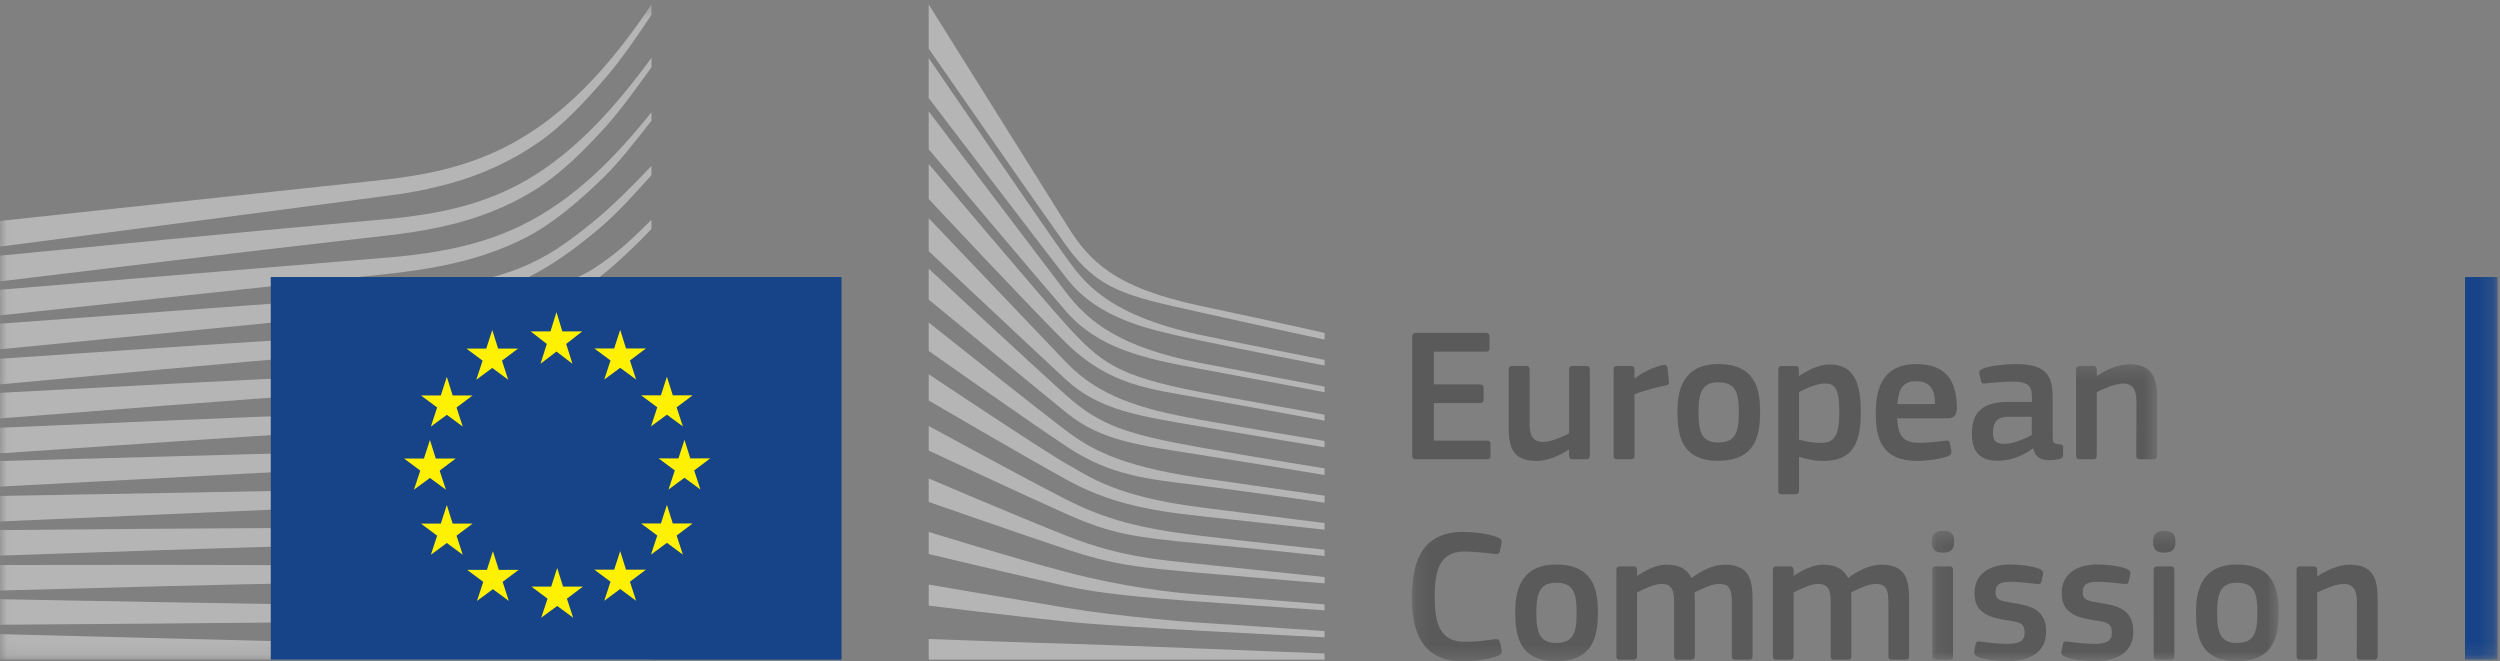
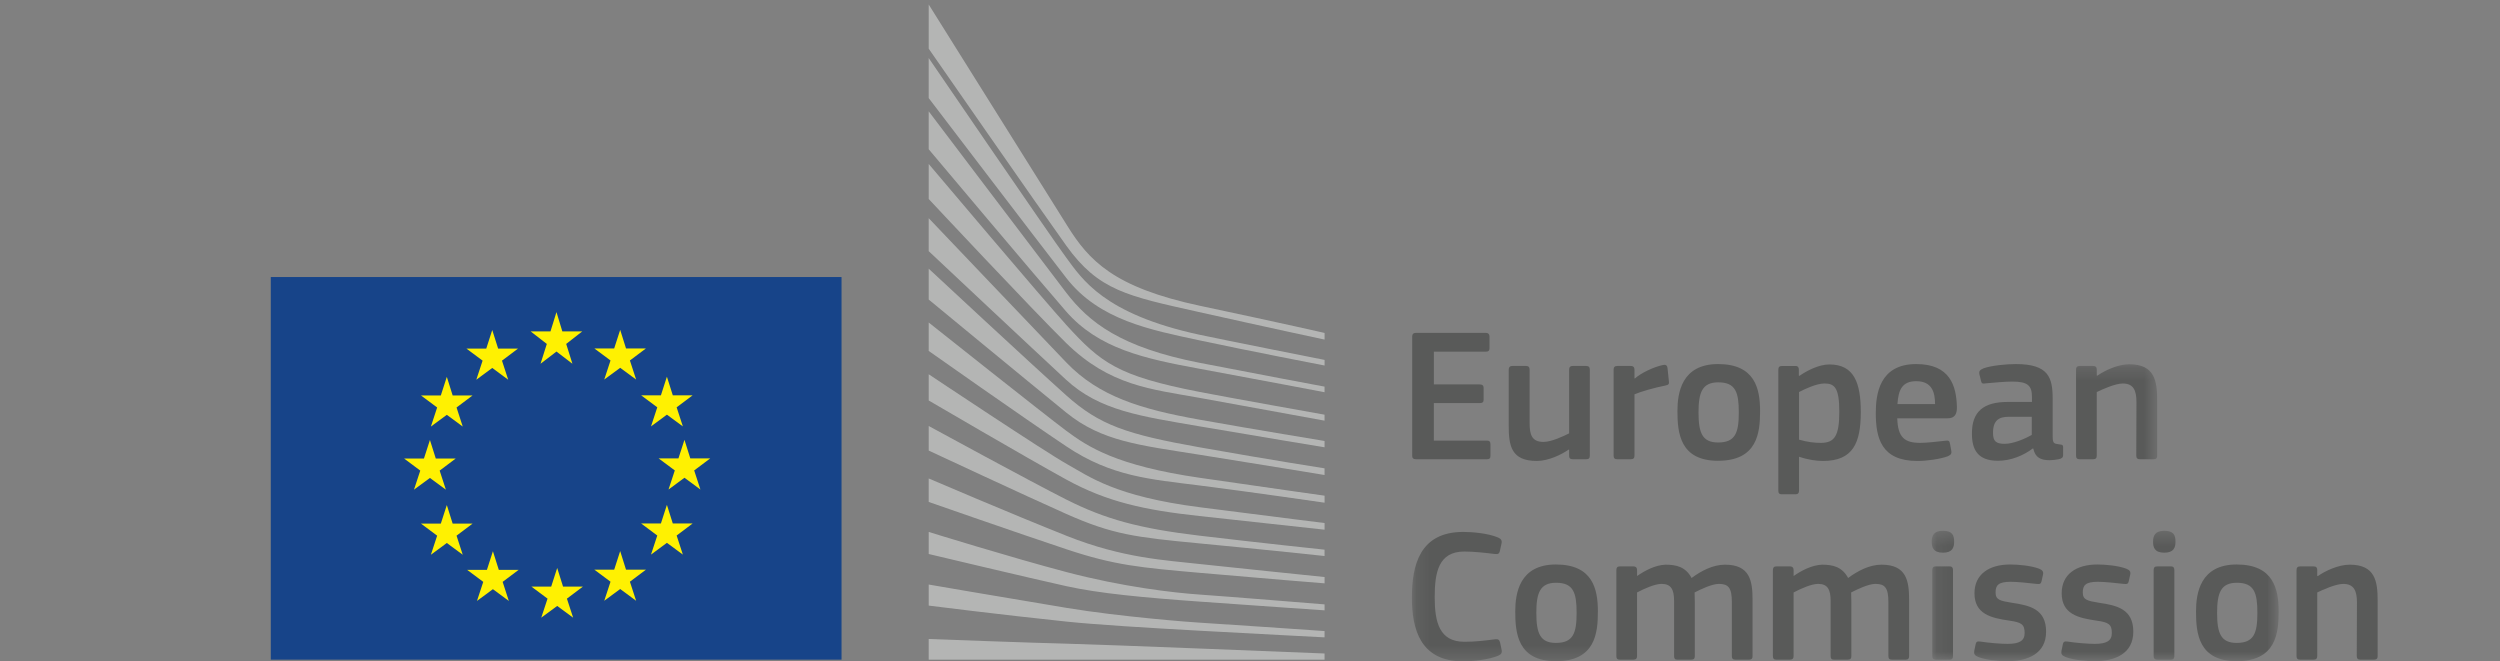
<svg xmlns="http://www.w3.org/2000/svg" xmlns:xlink="http://www.w3.org/1999/xlink" width="189" height="50" viewBox="0 0 189 50">
  <rect x="0" y="0" width="189" height="50" fill="#808080" stroke="none" />
  <defs>
    <path id="6ipyewv6ca" d="M0.143 0.265L56.486 0.265 56.486 22.705 0.143 22.705z" />
    <path id="qcr3ci7j0c" d="M0.13 0.355L26.358 0.355 26.358 10.205 0.13 10.205z" />
-     <path id="uqpk0hn7ae" d="M0.023 0.339L188.818 0.339 188.818 49.869 0.023 49.869z" />
  </defs>
  <g fill="none" fill-rule="evenodd">
    <g>
      <g>
        <path fill="#595A59" d="M106.762 25.45c0-.186.086-.287.287-.287h5.285c.173 0 .273.1.273.273v.893c0 .173-.072.258-.287.258h-3.92v2.476h3.475c.187 0 .287.086.287.259v.892c0 .173-.072.26-.287.26h-3.476v2.835h4.022c.172 0 .258.086.258.273v.878c0 .187-.072.259-.273.259h-5.357c-.2 0-.287-.086-.287-.259v-9.01M119.919 34.719h-1.02c-.215 0-.273-.1-.273-.274V34l-.029-.015c-.56.388-1.536.863-2.412.863-1.939 0-2.126-1.15-2.126-2.662v-4.231c0-.173.072-.288.273-.288h1.048c.187 0 .259.1.259.288v4.044c0 .863.172 1.41 1.048 1.41.618 0 1.565-.46 1.94-.647v-4.807c0-.173.057-.288.272-.288h1.02c.2 0 .272.1.272.288v6.49c0 .188-.071.274-.272.274M123.567 34.445c0 .174-.071.274-.272.274h-1.034c-.201 0-.273-.086-.273-.274v-6.49c0-.187.072-.288.273-.288h1.02c.215 0 .286.115.286.288v.633l.03.029c.43-.403 1.45-.892 2.125-1.022.186-.043.316 0 .344.245l.1.964c.016.201.03.288-.272.345-.804.159-1.824.446-2.327.662v4.634M129.902 28.905c-1.221 0-1.494.777-1.494 2.273 0 1.526.273 2.274 1.48 2.274 1.307 0 1.565-.733 1.565-2.274 0-1.525-.244-2.273-1.551-2.273zm-.014 5.93c-2.887 0-3.074-2.116-3.074-3.757 0-1.353.302-3.555 3.074-3.555 2.786 0 3.174 1.857 3.174 3.555 0 1.64-.201 3.756-3.174 3.756zM137.931 28.99c-.589 0-1.493.419-1.924.649v3.598c.646.186 1.163.244 1.651.244 1.034 0 1.393-.532 1.393-2.346 0-1.827-.359-2.144-1.12-2.144zm-.115 5.858c-.474 0-1.135-.086-1.795-.316l-.014.014v2.534c0 .158-.043.287-.273.287h-1.02c-.23 0-.273-.1-.273-.287v-9.125c0-.187.072-.288.273-.288h1.02c.2 0 .258.115.258.288v.431l.043.03c.518-.36 1.436-.864 2.27-.864 1.881 0 2.37 1.425 2.37 3.598 0 2.346-.59 3.698-2.859 3.698zM143.447 30.545h2.844c0-.878-.23-1.727-1.422-1.727-1.063 0-1.35.648-1.422 1.727zm-.014 1.08c.043 1.453.56 1.856 1.738 1.856.517 0 1.32-.1 1.867-.158.258-.03.344-.03.387.245l.087.474c.043.216.014.331-.245.447-.56.216-1.608.36-2.312.36-2.743 0-3.145-1.756-3.145-3.627 0-1.396.258-3.699 3.059-3.699 2.57 0 3.03 1.67 3.073 3.224.015.518-.129.878-.703.878h-3.806zM153.602 31.51h-1.752c-.718 0-1.178.259-1.178 1.209 0 .633.215.834.89.834.618 0 1.494-.36 2.04-.676V31.51zm.086 2.388c-.718.547-1.68.936-2.643.936-1.522 0-1.967-.834-1.967-2.043-.014-1.684.89-2.404 2.7-2.404h1.838v-.374c0-.864-.316-1.166-1.493-1.166-.474 0-1.38.072-1.953.13-.288.043-.36.028-.403-.173l-.129-.532c-.029-.188.014-.303.33-.432.618-.216 1.753-.317 2.428-.317 2.484 0 2.786 1.022 2.786 2.634v2.777c0 .59.072.605.517.662.215.015.273.058.273.217v.604c0 .158-.1.259-.345.302-.23.043-.46.072-.675.072-.675 0-1.091-.202-1.235-.878l-.029-.015z" transform="translate(-74 -18) translate(74 18)" />
        <g transform="translate(-74 -18) translate(74 18) translate(106.596 27.273)">
          <mask id="70sy0gc1kb" fill="#fff">
            <use xlink:href="#6ipyewv6ca" />
          </mask>
          <path fill="#595A59" d="M56.213 7.446h-1.034c-.187 0-.273-.086-.273-.273l.014-4.044c0-.85-.2-1.41-1.034-1.41-.574 0-1.58.46-1.967.647v4.807c0 .173-.072.273-.273.273h-1.02c-.2 0-.273-.086-.273-.273V.683c0-.188.072-.289.273-.289h1.02c.201 0 .273.101.273.288v.432c.014 0 .028.014.043.014.531-.374 1.537-.863 2.413-.863 1.938 0 2.11 1.28 2.11 2.734v4.174c0 .173-.056.273-.272.273M4.02 12.94c.705 0 1.868.102 2.629.418.23.101.316.216.273.446l-.13.59c-.043.173-.114.245-.373.216-.703-.086-1.565-.187-2.312-.187-1.954 0-2.24 1.583-2.24 3.454 0 1.886.358 3.368 2.24 3.368.833 0 1.537-.087 2.312-.187.273-.029.33.043.388.23l.115.547c.057.23-.015.36-.244.46-.704.303-1.953.432-2.658.432-3.202 0-3.877-2.374-3.877-4.82 0-2.462.603-4.966 3.877-4.966M11.044 16.784c-1.22 0-1.493.777-1.493 2.274 0 1.525.273 2.273 1.48 2.273 1.306 0 1.565-.734 1.565-2.273 0-1.526-.244-2.274-1.552-2.274zm-.014 5.929c-2.886 0-3.073-2.116-3.073-3.756 0-1.353.302-3.555 3.073-3.555 2.787 0 3.174 1.857 3.174 3.555 0 1.64-.2 3.756-3.174 3.756z" mask="url(#70sy0gc1kb)" />
        </g>
        <path fill="#595A59" d="M132.233 49.87H131.2c-.2 0-.272-.086-.272-.273V45.51c0-1.065-.259-1.368-.977-1.368-.531 0-1.393.418-1.839.648 0 .144.015.403.015.734v4.073c0 .173-.057.273-.273.273h-1.048c-.187 0-.245-.086-.245-.273v-4.16c0-.877-.23-1.295-.948-1.295-.502 0-1.306.36-1.852.648v4.807c0 .173-.072.273-.273.273h-1.034c-.186 0-.258-.086-.258-.273v-6.49c0-.188.072-.288.258-.288h1.02c.215 0 .287.115.287.287v.417l.014.015c.56-.388 1.35-.82 2.14-.849.833 0 1.523.173 1.968 1.007.718-.532 1.609-1.007 2.528-1.007 1.895 0 2.082 1.238 2.082 2.677v4.231c0 .173-.057.273-.259.273M144.07 49.87h-1.035c-.2 0-.273-.086-.273-.273V45.51c0-1.065-.258-1.368-.976-1.368-.532 0-1.393.418-1.839.648 0 .144.015.403.015.734v4.073c0 .173-.057.273-.273.273h-1.048c-.187 0-.245-.086-.245-.273v-4.16c0-.877-.23-1.295-.947-1.295-.503 0-1.307.36-1.853.648v4.807c0 .173-.072.273-.273.273h-1.034c-.187 0-.259-.086-.259-.273v-6.49c0-.188.072-.288.259-.288h1.02c.215 0 .287.115.287.287v.417l.014.015c.56-.388 1.35-.82 2.14-.849.833 0 1.523.173 1.968 1.007.718-.532 1.608-1.007 2.527-1.007 1.896 0 2.083 1.238 2.083 2.677v4.231c0 .173-.058.273-.259.273" transform="translate(-74 -18) translate(74 18)" />
        <g transform="translate(-74 -18) translate(74 18) translate(145.908 39.773)">
          <mask id="w47kr2ywqd" fill="#fff">
            <use xlink:href="#qcr3ci7j0c" />
          </mask>
          <path fill="#595A59" d="M1.739 9.825c0 .158-.057.273-.258.273H.46c-.201 0-.287-.086-.287-.273V3.319c0-.202.086-.273.287-.273h1.02c.2 0 .258.115.258.273v6.506zM.978 2.01C.23 2.01.13 1.592.13 1.175c0-.46.158-.82.848-.82.704 0 .847.33.847.82 0 .446-.129.835-.847.835zM5.876 10.213c-.719 0-1.68-.1-2.226-.317-.288-.115-.345-.244-.302-.475l.1-.474c.044-.23.144-.245.374-.216.632.1 1.55.172 2.04.172.919 0 1.292-.245 1.292-.82 0-.662-.244-.806-1.15-.936-1.406-.2-2.642-.503-2.642-2.072 0-1.425 1.092-2.173 2.7-2.173.589 0 1.58.086 2.183.317.244.1.345.215.302.431l-.115.519c-.043.2-.13.23-.388.2-.617-.07-1.421-.158-1.953-.158-.92 0-1.134.26-1.134.806 0 .562.344.634 1.22.778 1.365.201 2.6.475 2.6 2.187 0 1.684-1.422 2.23-2.901 2.23M12.47 10.213c-.72 0-1.681-.1-2.227-.317-.288-.115-.345-.244-.302-.475l.1-.474c.044-.23.144-.245.374-.216.632.1 1.551.172 2.04.172.919 0 1.292-.245 1.292-.82 0-.662-.244-.806-1.149-.936-1.407-.2-2.643-.503-2.643-2.072 0-1.425 1.092-2.173 2.7-2.173.59 0 1.58.086 2.183.317.245.1.345.215.302.431l-.115.519c-.043.2-.129.23-.388.2-.617-.07-1.421-.158-1.953-.158-.919 0-1.134.26-1.134.806 0 .562.344.634 1.22.778 1.365.201 2.6.475 2.6 2.187 0 1.684-1.422 2.23-2.9 2.23M18.473 9.825c0 .158-.057.273-.258.273h-1.02c-.2 0-.287-.086-.287-.273V3.319c0-.202.086-.273.287-.273h1.02c.2 0 .258.115.258.273v6.506zm-.761-7.815c-.747 0-.847-.418-.847-.835 0-.46.158-.82.847-.82.704 0 .847.33.847.82 0 .446-.129.835-.847.835zM23.199 4.284c-1.22 0-1.494.777-1.494 2.274 0 1.525.273 2.273 1.48 2.273 1.306 0 1.565-.734 1.565-2.273 0-1.526-.244-2.274-1.551-2.274zm-.015 5.929c-2.886 0-3.073-2.116-3.073-3.756 0-1.353.301-3.555 3.073-3.555 2.787 0 3.174 1.857 3.174 3.555 0 1.64-.2 3.756-3.174 3.756z" mask="url(#w47kr2ywqd)" />
        </g>
        <path fill="#595A59" d="M179.477 49.87h-1.034c-.187 0-.273-.086-.273-.273l.015-4.044c0-.849-.201-1.41-1.035-1.41-.574 0-1.58.46-1.967.647v4.807c0 .173-.072.273-.273.273h-1.02c-.2 0-.273-.086-.273-.273v-6.49c0-.188.072-.288.274-.288h1.02c.2 0 .272.1.272.287v.432c.014 0 .029.015.043.015.531-.375 1.537-.864 2.413-.864 1.939 0 2.111 1.28 2.111 2.734v4.174c0 .173-.057.273-.273.273" transform="translate(-74 -18) translate(74 18)" />
        <g transform="translate(-74 -18) translate(74 18)">
          <mask id="i1b0nox4kf" fill="#fff">
            <use xlink:href="#uqpk0hn7ae" />
          </mask>
          <path fill="#174489" d="M186.355 49.869L188.818 49.869 188.818 20.943 186.355 20.943z" mask="url(#i1b0nox4kf)" />
          <path fill="#B4B5B4" d="M0 18.645s29.676-3.877 30.515-4.015c1.283-.212 2.425-.46 3.488-.757 2.401-.664 4.61-1.677 6.567-3.012 1.875-1.27 3.62-3.117 5.349-5.144 1.1-1.29 2.254-2.972 3.331-4.595V.34c-1.278 1.91-2.537 3.556-3.831 5.01-1.716 1.928-3.516 3.506-5.351 4.69-1.893 1.231-4.025 2.15-6.335 2.732-1.035.263-2.144.477-3.39.652-.822.117-1.668.207-2.487.294L0 16.7v1.945" mask="url(#i1b0nox4kf)" />
          <path fill="#B4B5B4" d="M39.797 13.62c-1.857 1.08-4.003 1.869-6.376 2.347-1.014.207-2.118.375-3.379.514-.74.08-1.485.146-2.231.21-.403.036-.806.071-1.207.109-9.095.823-18.142 1.699-26.604 2.528v1.944c8.528-1.039 17.639-2.138 26.73-3.177.404-.048.809-.093 1.214-.138.744-.083 1.49-.166 2.238-.265 1.294-.174 2.426-.374 3.46-.61 2.466-.557 4.694-1.436 6.618-2.613 1.913-1.16 3.604-2.783 5.421-4.768 1.132-1.235 2.391-2.979 3.57-4.617V4.37c-1.388 1.901-2.706 3.498-4.009 4.86-1.775 1.857-3.606 3.333-5.445 4.39" mask="url(#i1b0nox4kf)" />
          <path fill="#B4B5B4" d="M44.991 13.145c-1.81 1.677-3.701 2.996-5.62 3.92-1.875.914-3.974 1.555-6.417 1.96-1.008.17-2.105.308-3.35.422L0 21.902v1.94l26.316-2.82 3.405-.362c1.282-.15 2.4-.317 3.419-.513 2.53-.482 4.7-1.203 6.634-2.202 1.977-1.01 3.953-2.69 5.789-4.468 1.233-1.192 2.42-2.732 3.687-4.348v-.646c-1.464 1.838-2.863 3.37-4.259 4.662" mask="url(#i1b0nox4kf)" />
-           <path fill="#B4B5B4" d="M37.832 23.217c-1.723.974-3.012 1.535-5.473 1.794-1.488.162-3.017.239-4.495.313-.716.037-1.433.072-2.148.118-4.472.258-8.864.544-13.345.84L0 27.121v1.94l12.494-1.158c4.037-.365 8.729-.787 13.309-1.165l3.33-.26c1.299-.1 2.365-.208 3.352-.338 2.533-.33 4.697-.846 6.613-1.578 2.064-.78 4.01-1.99 5.96-3.412 1.758-1.282 4.19-3.812 4.192-3.845v-.685c-1.59 1.566-2.505 2.446-4.246 3.604-2.08 1.384-5.627 2.12-7.172 2.992" mask="url(#i1b0nox4kf)" />
          <path fill="#B4B5B4" d="M38.462 26.903c-1.868.553-3.97.928-6.427 1.144-.995.087-2.069.154-3.282.203l-3.311.147c-8.228.386-16.416.818-25.442 1.3v1.935c8.621-.674 17.07-1.33 25.516-1.937l3.302-.227c1.274-.085 2.33-.176 3.325-.29 2.518-.284 4.673-.723 6.585-1.34 2.119-.679 4.184-1.661 6.138-2.921 1.444-.928 2.887-2.034 4.384-3.354v-.034c-1.65 1.423-3.223 1.738-4.79 2.694-1.92 1.174-3.938 2.076-5.998 2.68" mask="url(#i1b0nox4kf)" />
          <path fill="#B4B5B4" d="M38.156 30.117c-1.88.444-3.919.73-6.416.899-.963.065-1.997.114-3.258.153l-3.28.118C16.94 31.603 8.561 31.965 0 32.34v1.934c8.505-.586 16.85-1.156 25.267-1.688l3.272-.198c1.283-.074 2.328-.15 3.289-.238 2.543-.236 4.623-.581 6.547-1.084 2.158-.562 4.256-1.385 6.236-2.447 1.53-.819 3.057-1.804 4.64-2.99v-.827c-1.71 1.247-3.35 2.263-4.992 3.092-1.944.983-3.997 1.73-6.103 2.223" mask="url(#i1b0nox4kf)" />
-           <path fill="#B4B5B4" d="M37.876 33.268c-1.887.349-3.92.572-6.398.701-.932.048-1.93.083-3.234.113L0 34.855v1.931l25.046-1.32 3.244-.166c1.267-.06 2.302-.122 3.26-.197 2.512-.194 4.578-.472 6.503-.879 2.184-.457 4.304-1.126 6.3-1.985 1.608-.689 3.22-1.529 4.897-2.55v-.776c-1.792 1.052-3.497 1.898-5.189 2.573-1.97.79-4.05 1.39-6.185 1.782" mask="url(#i1b0nox4kf)" />
          <path fill="#B4B5B4" d="M37.654 36.432c-3.465.467-7.033.521-10.483.573-.791.01-1.582.023-2.372.04L0 37.495v1.93l24.842-1.08c.788-.037 1.576-.068 2.366-.1 3.474-.14 7.068-.285 10.58-.849 2.224-.354 4.364-.877 6.36-1.555 1.654-.56 3.367-1.283 5.102-2.138v-.74c-1.823.857-3.617 1.57-5.339 2.104-1.973.616-4.078 1.075-6.257 1.365M37.458 39.616c-3.248.271-6.57.272-9.785.272-1 0-2 0-3 .008-8.215.036-16.366.104-24.673.177v1.93c7.913-.272 16.307-.555 24.701-.806.997-.034 1.993-.06 2.991-.086 3.232-.082 6.573-.167 9.854-.525 2.292-.248 4.377-.613 6.375-1.112 1.743-.432 3.532-1.009 5.33-1.702v-.709c-1.856.673-3.705 1.221-5.505 1.621-1.979.441-4.036.746-6.288.932M37.332 42.755c-1.353.054-2.818.08-4.48.08-.627 0-1.255-.004-1.881-.01l-6.392-.078c-4.362-.032-8.706-.04-12.783-.044L0 42.715v1.929l11.825-.313c4.06-.1 8.418-.205 12.766-.284l6.386-.085c1.752-.028 4.064-.08 6.406-.235 2.295-.15 4.383-.381 6.384-.704 1.802-.291 3.642-.683 5.483-1.156v-.685c-1.891.44-3.771.792-5.596 1.038-1.99.27-4.058.444-6.322.535M30.896 45.789l-6.37-.07C16.4 45.606 8.282 45.455 0 45.3v1.93c7.905-.054 16.277-.115 24.532-.209l6.373-.095c2.148-.037 4.25-.076 6.378-.148 4.379-.142 8.302-.453 11.967-.943v-.67c-3.68.399-7.608.61-11.99.639-2.12.019-4.242.003-6.364-.014M49.25 49.201L0 47.94 0 49.869 49.25 49.869 49.25 49.201M44.816 16.79c-1.871 1.517-3.316 2.595-5.606 3.514-1.994.8-4.136 1.128-6.583 1.465-1.575.223-3.22.552-4.793.658-.646.043-1.293.087-1.938.138L0 24.47v1.936l26.001-2.546 3.371-.319c1.25-.12 2.36-.258 3.393-.426 2.52-.41 4.691-1.033 6.637-1.908 2.02-.899 4.063-2.372 5.961-3.985 1.292-1.095 2.535-2.474 3.887-3.98v-.693c-1.636 1.708-2.991 3.072-4.434 4.24" mask="url(#i1b0nox4kf)" />
        </g>
        <path fill="#B4B5B4" d="M70.21.34s8.864 14.146 10.484 16.74c1.62 2.593 3.473 4.645 10.031 6.039 6.558 1.393 9.413 2.051 9.413 2.051v.503s-4.167-.89-9.529-2.09c-5.362-1.2-7.554-1.604-9.998-5.012-2.034-2.836-10.4-14.89-10.4-14.89V.34M70.21 16.495s8.069 8.472 10.4 10.905c2.476 2.58 5.646 3.534 10.04 4.321 4.195.75 9.486 1.617 9.486 1.617v.477s-4.968-.815-9.486-1.59c-4.428-.76-7.529-1.184-10.065-3.527-2.272-2.097-10.375-9.711-10.375-9.711v-2.492" transform="translate(-74 -18) translate(74 18)" />
        <path fill="#B4B5B4" d="M70.21 20.312s7.673 7.14 10.4 9.58c2.511 2.244 4.546 2.942 10.067 3.923 5.522.981 9.459 1.591 9.459 1.591v.504s-4.994-.822-9.486-1.538c-4.49-.716-7.352-.999-10.04-3.181-3.1-2.52-10.4-8.546-10.4-8.546v-2.333" transform="translate(-74 -18) translate(74 18)" />
        <path fill="#B4B5B4" d="M70.21 24.382s8.766 6.968 10.403 8.187c1.638 1.22 3.805 2.642 10.093 3.553 6.235.903 9.432 1.352 9.432 1.352v.53s-5.654-.822-9.432-1.3c-3.778-.476-6.675-.679-10.066-2.942-3.301-2.202-10.43-7.232-10.43-7.232v-2.148" transform="translate(-74 -18) translate(74 18)" />
        <path fill="#B4B5B4" d="M70.21 28.294s8.792 5.866 10.456 6.794c1.665.928 3.62 2.439 10.04 3.26 6.42.823 9.432 1.194 9.432 1.194v.503s-5.31-.583-9.458-1.033c-4.148-.451-6.975-1.061-10.067-2.757-3.091-1.697-10.403-5.978-10.403-5.978v-1.983" transform="translate(-74 -18) translate(74 18)" />
        <path fill="#B4B5B4" d="M70.21 32.206s7.771 4.236 10.4 5.56c2.934 1.475 5.47 2.182 10.067 2.73 4.514.538 9.459 1.06 9.459 1.06v.478s-4.572-.49-9.459-.954c-4.844-.46-6.569-.672-10.066-2.227-3.127-1.391-10.4-4.79-10.4-4.79v-1.857" transform="translate(-74 -18) translate(74 18)" />
        <path fill="#B4B5B4" d="M70.21 36.172s6.141 2.635 10.456 4.35c4.245 1.688 7.486 1.83 10.066 2.122 1.137.128 9.406.98 9.406.98v.477s-4.94-.397-9.432-.795c-4.492-.397-6.429-.565-10.066-1.776-3.68-1.224-10.43-3.583-10.43-3.583v-1.775M70.21 40.214s6.2 1.926 10.428 3.039c4.227 1.114 8.11 1.565 10.066 1.697 1.955.133 9.434.742 9.434.742v.45s-4.254-.29-9.46-.662c-4.21-.3-7.592-.618-10.067-1.167-2.743-.606-10.4-2.43-10.4-2.43v-1.669M70.21 44.191s5.07.876 10.428 1.766c4.015.668 9.458 1.088 10.04 1.115.581.025 9.458.636 9.458.636v.476s-5.682-.294-9.459-.503c-3.934-.218-7.845-.457-10.066-.69-4.975-.52-10.4-1.208-10.4-1.208v-1.592M70.21 48.308s7.997.3 10.428.354c2.43.052 19.498.742 19.498.742v.465H70.21v-1.561M90.677 25.305c-7.239-1.564-8.877-4.215-10.092-5.859C79.369 17.802 70.21 4.388 70.21 4.388v3.027c.361.474 8.2 10.758 10.4 13.595 2.481 3.198 6.369 3.924 10.067 4.72 3.699.795 9.461 1.904 9.461 1.904v-.425s-7.592-1.5-9.46-1.904" transform="translate(-74 -18) translate(74 18)" />
        <path fill="#B4B5B4" d="M90.677 27.426c-5.944-1.166-8.349-3.049-10.092-5.329-1.744-2.28-10.375-13.68-10.375-13.68v2.867c.361.43 8.257 9.814 10.375 12.245 2.47 2.835 5.918 3.579 10.092 4.348 4.175.768 9.459 1.776 9.459 1.776v-.424s-6.031-1.13-9.459-1.803" transform="translate(-74 -18) translate(74 18)" />
        <path fill="#B4B5B4" d="M90.677 29.627c-6.182-1.202-7.45-2.192-10.066-5.064-1.645-1.805-10.047-11.747-10.4-12.166v2.648s7.85 8.392 10.374 10.87c3.312 3.252 6.42 3.5 10.092 4.162 3.673.663 9.459 1.724 9.459 1.724v-.451s-6.986-1.243-9.459-1.723" transform="translate(-74 -18) translate(74 18)" />
        <path fill="#174489" d="M20.471 49.869L63.62 49.869 63.62 20.944 20.471 20.944z" transform="translate(-74 -18) translate(74 18)" />
        <path fill="#FFF101" d="M42.513 25.056L44.014 25.056 42.804 26.001 43.275 27.5 42.069 26.577 40.864 27.5 41.339 26.001 40.119 25.056 41.616 25.056 42.069 23.595 42.513 25.056M42.566 44.346L44.069 44.346 42.859 45.257 43.329 46.697 42.124 45.809 40.919 46.697 41.394 45.257 40.172 44.346 41.671 44.346 42.124 42.939 42.566 44.346M47.327 43.068L48.831 43.068 47.621 43.977 48.091 45.419 46.886 44.53 45.681 45.419 46.155 43.977 44.934 43.068 46.432 43.068 46.886 41.662 47.327 43.068M47.327 26.343L48.831 26.343 47.621 27.252 48.091 28.694 46.886 27.806 45.681 28.694 46.155 27.252 44.934 26.343 46.432 26.343 46.886 24.937 47.327 26.343M50.863 29.885L52.364 29.885 51.154 30.793 51.624 32.236 50.418 31.348 49.216 32.236 49.69 30.793 48.468 29.885 49.965 29.885 50.418 28.479 50.863 29.885M50.863 39.574L52.364 39.574 51.154 40.486 51.624 41.927 50.418 41.038 49.216 41.927 49.69 40.486 48.468 39.574 49.965 39.574 50.418 38.168 50.863 39.574M52.187 34.656L53.691 34.656 52.48 35.565 52.951 37.008 51.745 36.118 50.54 37.008 51.015 35.565 49.793 34.656 51.29 34.656 51.745 33.251 52.187 34.656M37.659 26.355L39.16 26.355 37.95 27.265 38.42 28.708 37.214 27.817 36.009 28.708 36.484 27.265 35.264 26.355 36.761 26.355 37.214 24.949 37.659 26.355M34.221 29.897L35.725 29.897 34.515 30.806 34.983 32.248 33.78 31.36 32.575 32.248 33.048 30.806 31.827 29.897 33.326 29.897 33.78 28.491 34.221 29.897M32.946 34.667L34.448 34.667 33.238 35.578 33.708 37.019 32.503 36.133 31.297 37.019 31.772 35.578 30.553 34.667 32.049 34.667 32.503 33.263 32.946 34.667M34.221 39.586L35.725 39.586 34.515 40.497 34.983 41.939 33.78 41.05 32.575 41.939 33.048 40.497 31.827 39.586 33.326 39.586 33.78 38.182 34.221 39.586M37.709 43.08L39.21 43.08 38 43.989 38.468 45.431 37.264 44.542 36.059 45.431 36.534 43.989 35.315 43.08 36.811 43.08 37.264 41.674 37.709 43.08" transform="translate(-74 -18) translate(74 18)" />
      </g>
    </g>
  </g>
</svg>